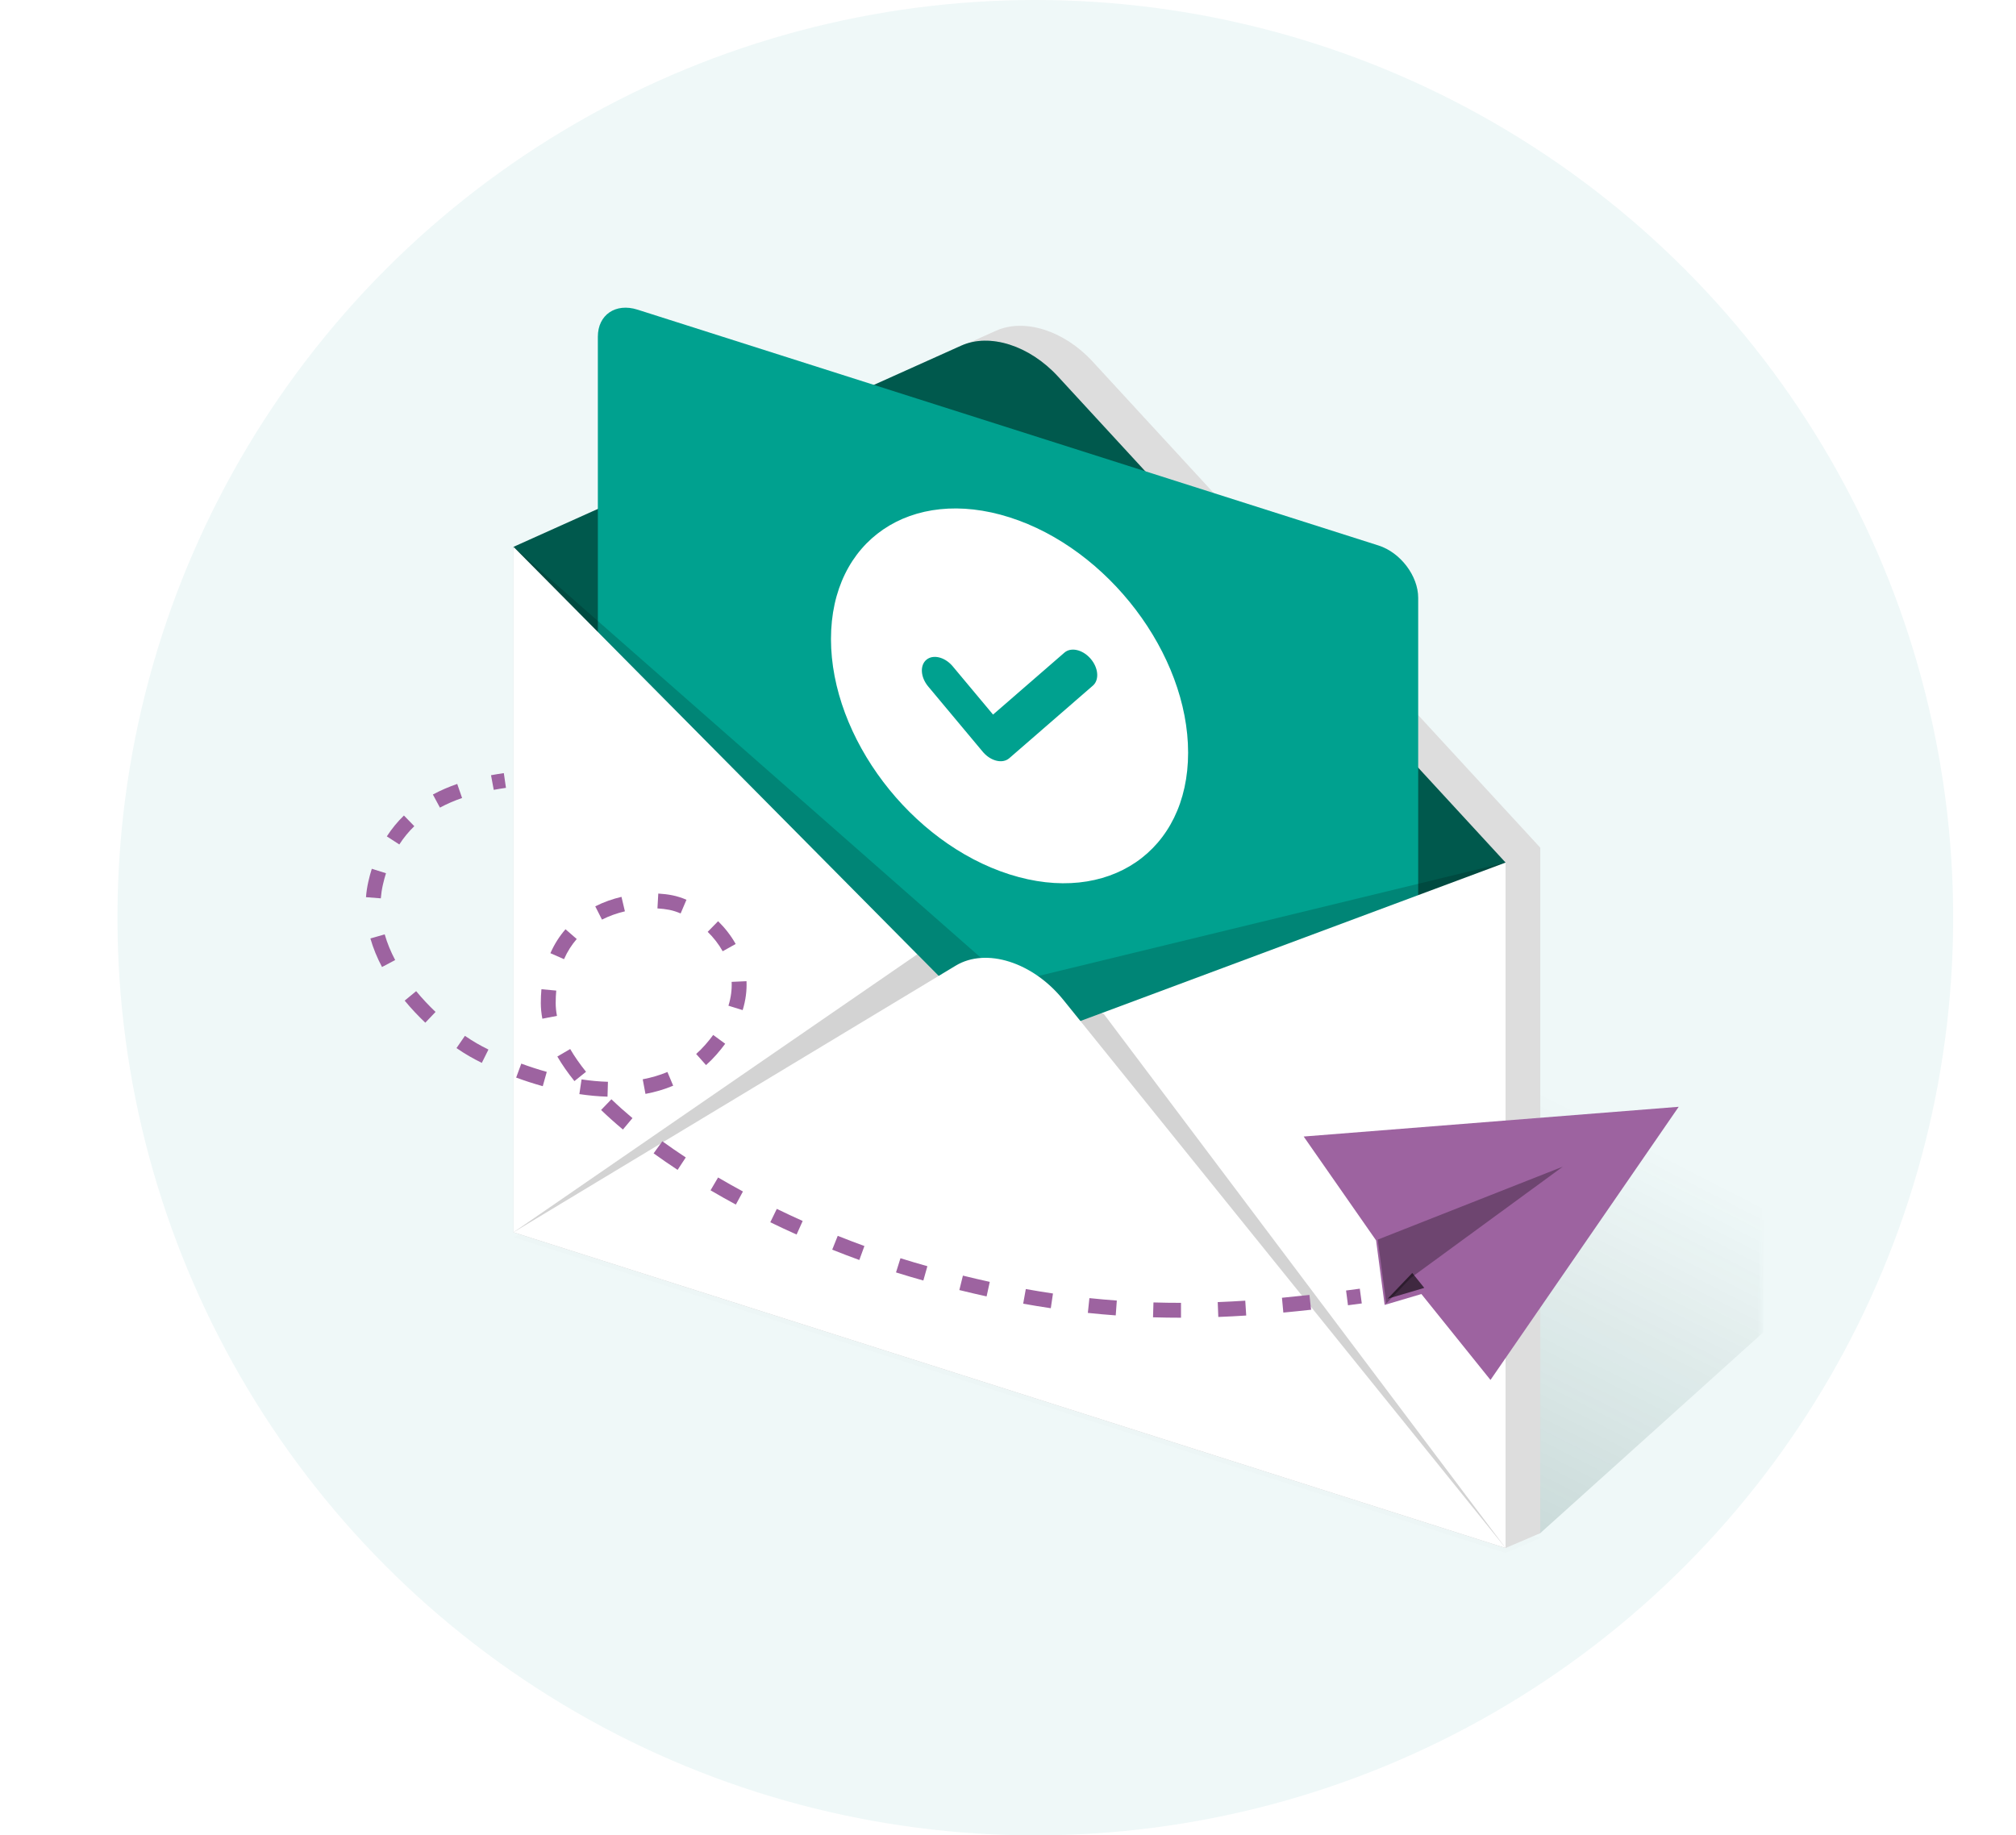
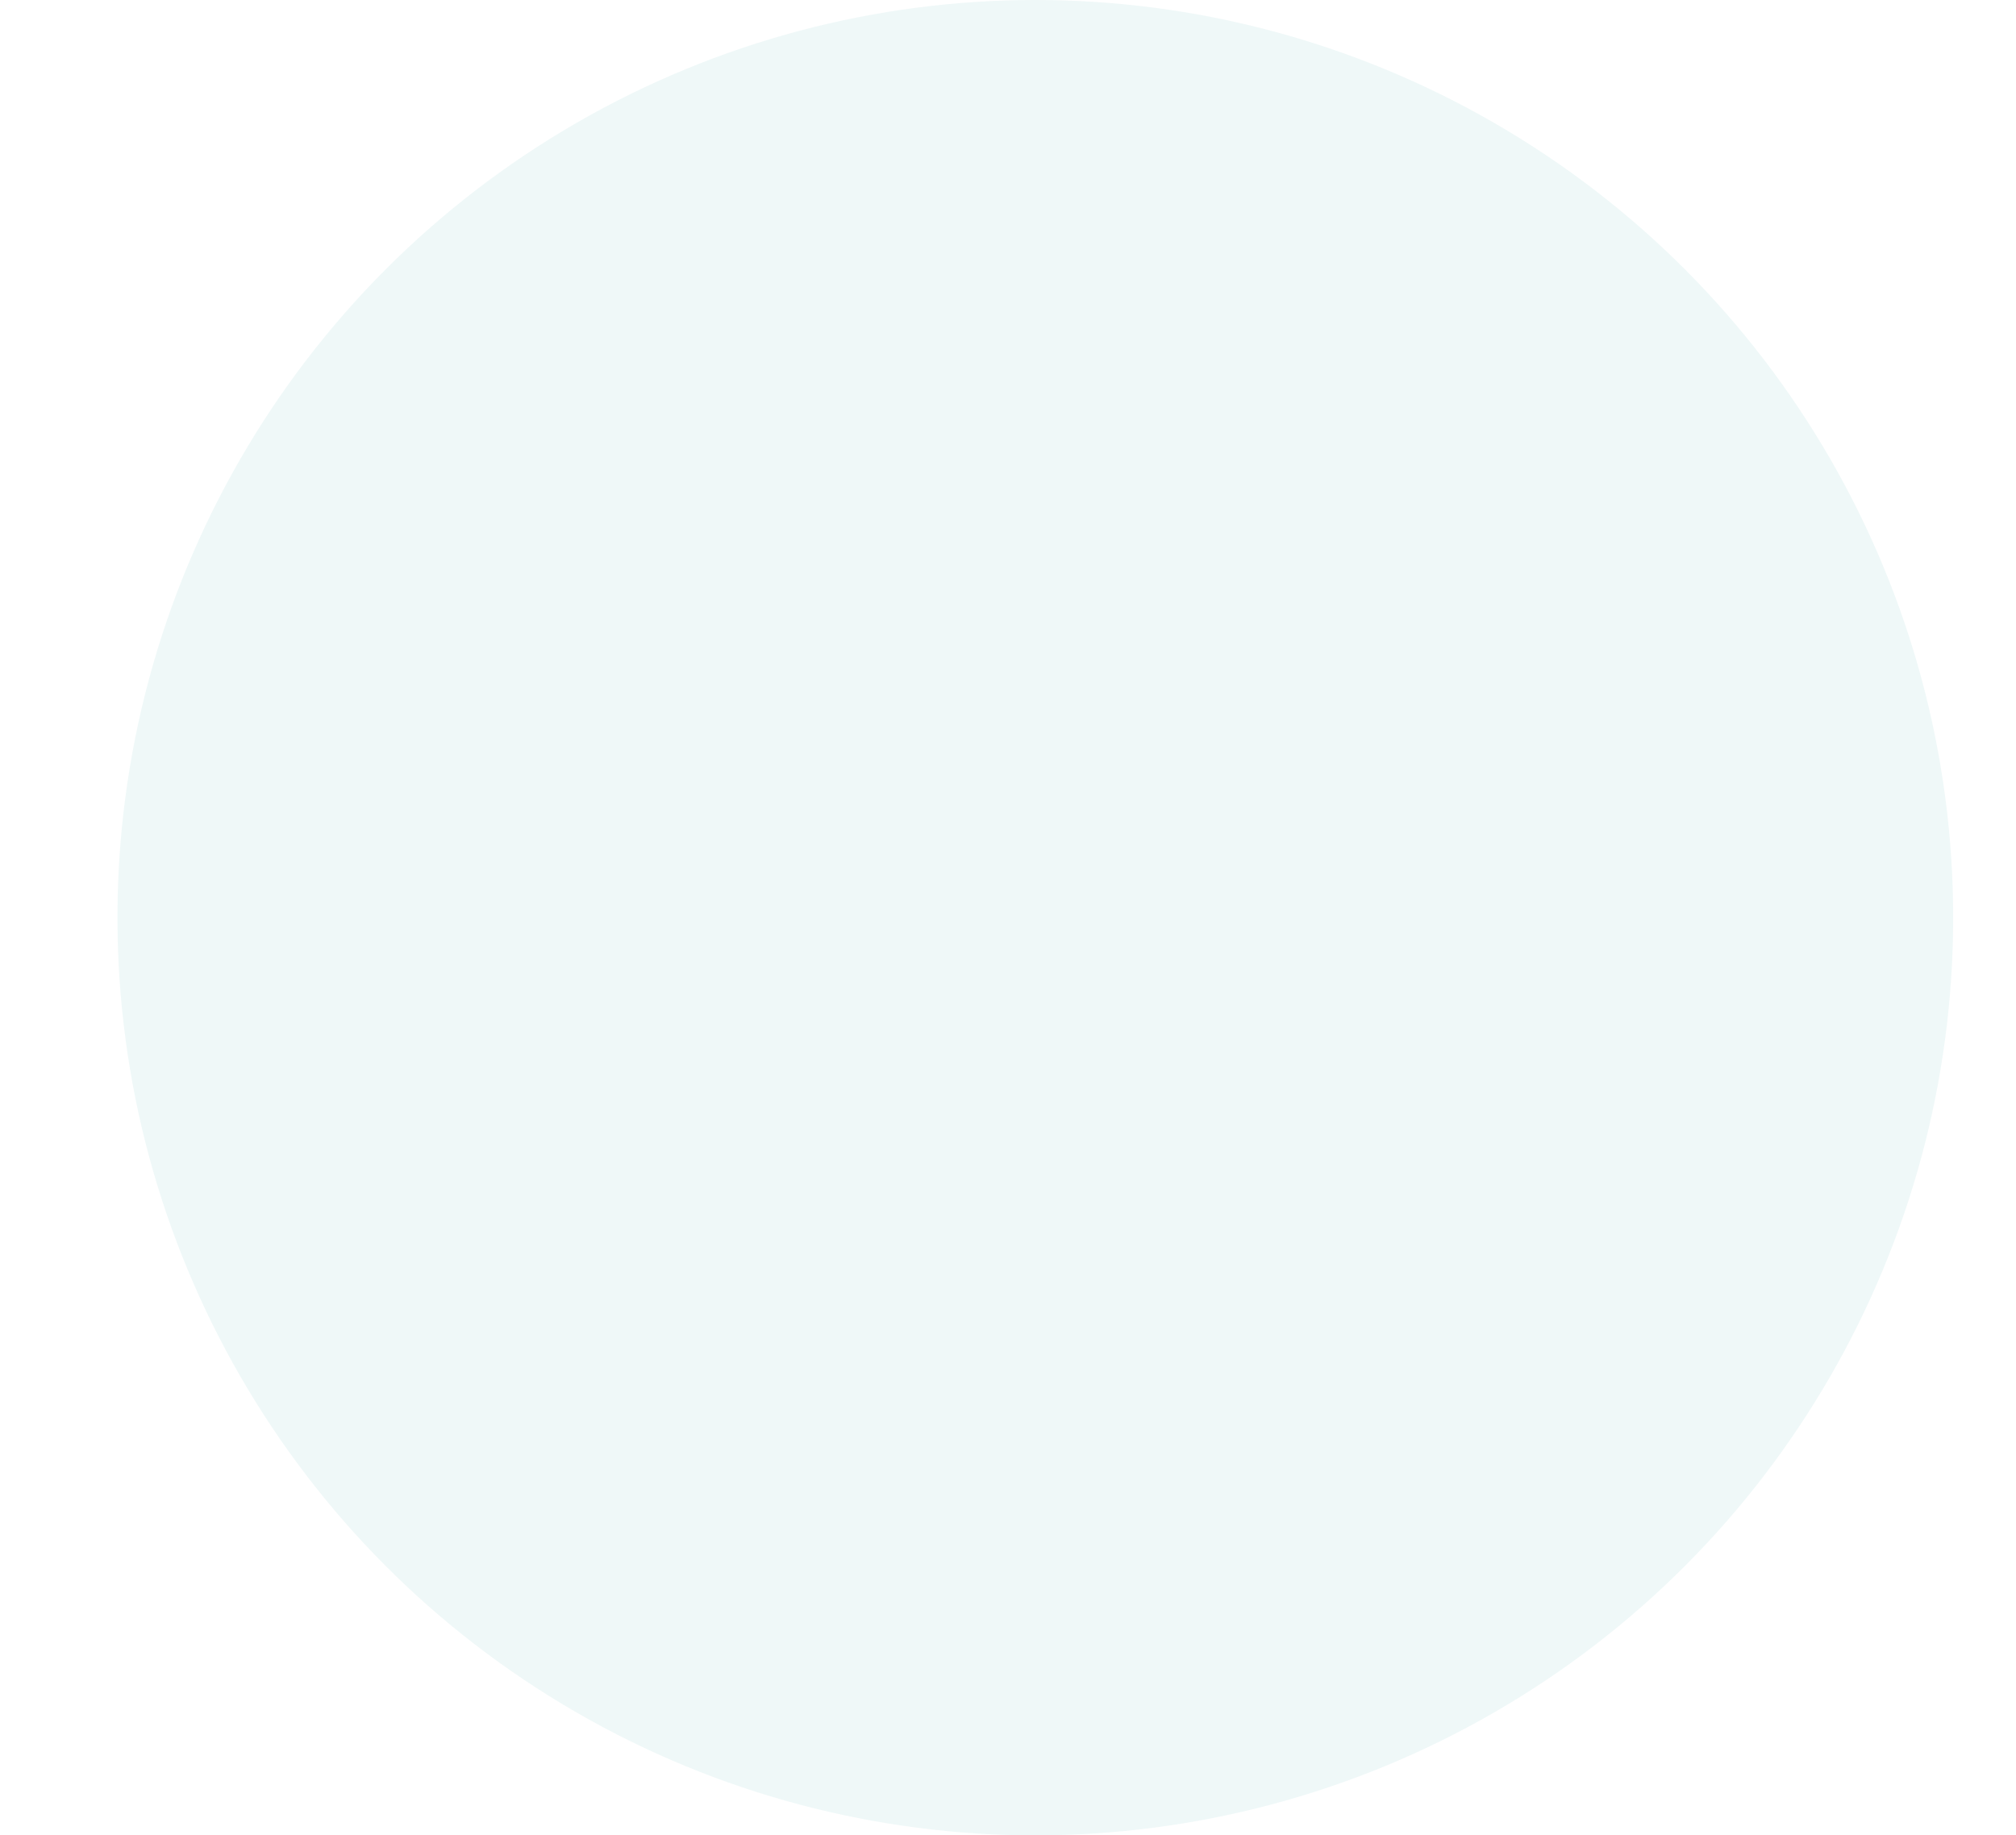
<svg xmlns="http://www.w3.org/2000/svg" width="246" height="224" viewBox="0 0 246 224" fill="none">
  <circle cx="126.333" cy="112" r="112" fill="#EFF8F8" />
  <mask id="mask0_11933_19211" style="mask-type:luminance" maskUnits="userSpaceOnUse" x="31" y="20" width="184" height="184">
-     <rect x="31" y="20" width="184" height="184" fill="white" />
-   </mask>
+     </mask>
  <g mask="url(#mask0_11933_19211)">
    <path opacity="0.163" fill-rule="evenodd" clip-rule="evenodd" d="M215.188 128.381V162.587L187.952 187.117L183.715 188.236L64.401 150.193L215.188 128.381Z" fill="url(#paint0_linear_11933_19211)" />
    <g filter="url(#filter0_d_11933_19211)">
      <path fill-rule="evenodd" clip-rule="evenodd" d="M66.899 149.187L187.952 187.722L183.715 189.538L62.662 151.003L66.899 149.187Z" fill="black" fill-opacity="0.01" />
    </g>
    <path fill-rule="evenodd" clip-rule="evenodd" d="M66.899 64.926L121.528 40.369C125.006 38.805 129.845 40.346 133.323 44.124L187.952 103.461V187.117L183.715 188.933L66.899 148.582V64.926Z" fill="#DDDDDD" />
    <path fill-rule="evenodd" clip-rule="evenodd" d="M62.662 66.742L117.291 42.185C120.769 40.621 125.608 42.162 129.087 45.94L183.715 105.277L178.873 184.091L67.504 145.556L62.662 66.742Z" fill="#006F60" />
    <path fill-rule="evenodd" clip-rule="evenodd" d="M62.662 66.742L117.291 42.185C120.769 40.621 125.608 42.162 129.087 45.94L183.715 105.277L178.873 184.091L67.504 145.556L62.662 66.742Z" fill="black" fill-opacity="0.2" />
    <path fill-rule="evenodd" clip-rule="evenodd" d="M77.794 37.793L168.211 66.576C170.885 67.427 173.053 70.285 173.053 72.96V170.169C173.053 172.844 170.885 174.321 168.211 173.47L77.794 144.687C75.12 143.836 72.952 140.978 72.952 138.304V41.094C72.952 38.42 75.12 36.942 77.794 37.793Z" fill="#00A18F" />
    <path fill-rule="evenodd" clip-rule="evenodd" d="M123.189 63.139C135.223 66.97 144.978 79.831 144.978 91.865C144.978 103.899 135.223 110.549 123.189 106.718C111.155 102.887 101.399 90.026 101.399 77.992C101.399 65.958 111.155 59.308 123.189 63.139ZM132.981 80.285C132.026 79.262 130.664 78.975 129.884 79.652L121.176 87.213L116.257 81.326L116.158 81.212C115.217 80.174 113.853 79.858 113.054 80.513C112.227 81.191 112.319 82.655 113.261 83.782L119.921 91.753L120.018 91.865C120.973 92.919 122.362 93.228 123.154 92.54L133.355 83.682L133.435 83.607C134.154 82.88 134.008 81.472 133.082 80.397L132.981 80.285Z" fill="white" />
    <path opacity="0.173" fill-rule="evenodd" clip-rule="evenodd" d="M62.662 66.742L123.189 119.969L183.715 105.277V188.933L62.662 150.397V66.742Z" fill="black" />
    <path fill-rule="evenodd" clip-rule="evenodd" d="M62.662 66.742L123.189 127.837L183.715 105.277V188.933L62.662 150.397V66.742Z" fill="white" />
    <path opacity="0.173" fill-rule="evenodd" clip-rule="evenodd" d="M134.685 123.743L183.715 188.933L62.662 150.398L111.899 116.49L111.968 116.511L123.189 127.837L134.409 123.655L134.685 123.743Z" fill="black" />
    <path fill-rule="evenodd" clip-rule="evenodd" d="M129.751 122.03L183.715 188.933L62.662 150.397L116.626 117.852C120.334 115.616 126.043 117.433 129.751 122.03Z" fill="white" />
    <path d="M168.959 159.262L173.444 157.936L181.874 168.42L204.841 135.082L159.079 138.711L167.917 151.391L168.959 159.262Z" fill="#9D63A0" />
    <path opacity="0.3" fill-rule="evenodd" clip-rule="evenodd" d="M190.707 142.385L168.12 151.292L169.153 159.093L172.144 155.968L190.707 142.385Z" fill="black" />
    <path opacity="0.6" fill-rule="evenodd" clip-rule="evenodd" d="M173.795 157.185L169.324 158.507L172.332 155.364L173.795 157.185Z" fill="black" />
    <path fill-rule="evenodd" clip-rule="evenodd" d="M59.917 94.614C60.445 94.516 60.967 94.432 61.479 94.358L61.739 96.155C61.247 96.226 60.749 96.307 60.248 96.4L59.917 94.614ZM52.822 96.969C53.785 96.45 54.784 96.027 55.792 95.678L56.386 97.394C55.456 97.716 54.548 98.102 53.683 98.568L52.822 96.969ZM47.201 102.079C47.821 101.119 48.524 100.274 49.289 99.531L50.554 100.834C49.885 101.484 49.27 102.222 48.726 103.064L47.201 102.079ZM44.946 107.602C45.068 107.058 45.209 106.535 45.368 106.032L47.1 106.577C46.957 107.031 46.829 107.505 46.717 108.001C46.593 108.552 46.512 109.098 46.469 109.64L44.659 109.499C44.708 108.871 44.802 108.238 44.946 107.602ZM80.326 109.057C80.933 109.092 81.508 109.163 82.034 109.267C82.595 109.377 83.18 109.563 83.766 109.813L83.054 111.484C82.566 111.276 82.103 111.131 81.683 111.048C81.246 110.962 80.755 110.9 80.224 110.87L80.326 109.057ZM72.635 110.616C73.677 110.088 74.763 109.712 75.836 109.459L76.253 111.226C75.304 111.45 74.355 111.78 73.456 112.236L72.635 110.616ZM87.626 112.431C88.441 113.229 89.183 114.162 89.77 115.212L88.185 116.099C87.691 115.216 87.06 114.418 86.355 113.728L87.626 112.431ZM67.161 116.335C67.653 115.216 68.281 114.246 69.005 113.413L70.376 114.604C69.769 115.302 69.241 116.116 68.824 117.065L67.161 116.335ZM46.614 118.021C46.03 116.914 45.543 115.749 45.197 114.538L46.943 114.039C47.25 115.114 47.687 116.162 48.22 117.173L46.614 118.021ZM91.091 119.753C91.142 120.88 91 122.062 90.623 123.282L88.888 122.745C89.205 121.722 89.319 120.75 89.278 119.835L91.091 119.753ZM65.992 122.418C65.992 121.835 66.017 121.273 66.067 120.733L67.875 120.899C67.831 121.382 67.808 121.888 67.808 122.418C67.808 122.928 67.86 123.451 67.963 123.987L66.18 124.331C66.056 123.69 65.992 123.052 65.992 122.418ZM51.897 124.818C51.035 123.999 50.182 123.097 49.38 122.124L50.781 120.969C51.532 121.88 52.334 122.729 53.148 123.503L51.897 124.818ZM88.492 127.388C88.166 127.833 87.806 128.279 87.412 128.727C87.011 129.184 86.591 129.605 86.154 129.993L84.948 128.636C85.329 128.297 85.696 127.929 86.049 127.527C86.41 127.118 86.735 126.713 87.028 126.314L88.492 127.388ZM57.274 128.914C56.781 128.63 56.253 128.296 55.703 127.918L56.732 126.422C57.245 126.776 57.733 127.083 58.181 127.34C58.578 127.57 59.056 127.826 59.601 128.097L58.793 129.723C58.218 129.437 57.708 129.164 57.274 128.914ZM70.094 131.946C69.293 130.949 68.593 129.948 68.009 128.948L69.576 128.032C70.109 128.943 70.756 129.871 71.51 130.809L70.094 131.946ZM66.23 132.568C65.09 132.249 63.999 131.891 62.983 131.517L63.609 129.813C64.585 130.171 65.629 130.514 66.719 130.82L66.23 132.568ZM82.145 132.507C81.052 132.966 79.917 133.293 78.762 133.509L78.427 131.725C79.469 131.529 80.479 131.237 81.442 130.833L82.145 132.507ZM74.131 133.846C72.977 133.813 71.826 133.703 70.696 133.534L70.964 131.738C72.031 131.897 73.11 132.001 74.183 132.031L74.131 133.846ZM76.011 137.856C75.069 137.068 74.179 136.272 73.347 135.472L74.606 134.163C75.405 134.932 76.264 135.7 77.177 136.464L76.011 137.856ZM82.684 142.781C81.676 142.118 80.699 141.445 79.757 140.764L80.821 139.293C81.74 139.957 82.695 140.615 83.681 141.264L82.684 142.781ZM89.792 147.016C88.742 146.448 87.712 145.868 86.703 145.276L87.622 143.71C88.612 144.291 89.624 144.861 90.656 145.419L89.792 147.016ZM97.203 150.674C96.122 150.189 95.051 149.688 93.994 149.174L94.788 147.541C95.829 148.047 96.882 148.54 97.946 149.017L97.203 150.674ZM104.858 153.78C103.752 153.378 102.648 152.957 101.55 152.518L102.224 150.832C103.304 151.264 104.39 151.678 105.479 152.074L104.858 153.78ZM111.028 155.812C110.464 155.646 109.899 155.474 109.334 155.297L109.878 153.564C110.433 153.739 110.988 153.907 111.541 154.07C112.086 154.231 112.626 154.387 113.163 154.538L112.67 156.285C112.126 156.132 111.579 155.975 111.028 155.812ZM120.388 158.224C119.295 157.985 118.187 157.726 117.063 157.449L117.498 155.686C118.607 155.96 119.699 156.214 120.777 156.45L120.388 158.224ZM166.17 159.082C165.606 159.158 165.045 159.232 164.486 159.305L164.252 157.504C164.808 157.432 165.366 157.358 165.927 157.282L166.17 159.082ZM128.222 159.665C127.112 159.501 125.989 159.318 124.852 159.114L125.173 157.326C126.292 157.527 127.396 157.708 128.488 157.869L128.222 159.665ZM159.984 159.85C158.85 159.976 157.722 160.092 156.598 160.197L156.429 158.39C157.542 158.285 158.659 158.17 159.783 158.045L159.984 159.85ZM136.146 160.541C135.022 160.46 133.889 160.359 132.743 160.238L132.933 158.433C134.059 158.551 135.173 158.65 136.278 158.73L136.146 160.541ZM152.068 160.557C150.934 160.63 149.799 160.689 148.662 160.733L148.591 158.919C149.712 158.876 150.831 158.817 151.952 158.745L152.068 160.557ZM144.111 160.825C142.979 160.825 141.841 160.809 140.696 160.775L140.75 158.96C141.877 158.994 142.996 159.01 144.11 159.009L144.111 160.825Z" fill="#9D63A0" />
  </g>
  <defs>
    <filter id="filter0_d_11933_19211" x="59.434" y="145.959" width="131.746" height="46.807" filterUnits="userSpaceOnUse" color-interpolation-filters="sRGB">
      <feFlood flood-opacity="0" result="BackgroundImageFix" />
      <feColorMatrix in="SourceAlpha" type="matrix" values="0 0 0 0 0 0 0 0 0 0 0 0 0 0 0 0 0 0 127 0" result="hardAlpha" />
      <feOffset />
      <feGaussianBlur stdDeviation="1.614" />
      <feColorMatrix type="matrix" values="0 0 0 0 0 0 0 0 0 0.22 0 0 0 0 0.188 0 0 0 0.24 0" />
      <feBlend mode="normal" in2="BackgroundImageFix" result="effect1_dropShadow_11933_19211" />
      <feBlend mode="normal" in="SourceGraphic" in2="effect1_dropShadow_11933_19211" result="shape" />
    </filter>
    <linearGradient id="paint0_linear_11933_19211" x1="187.804" y1="133.42" x2="164.387" y2="179.236" gradientUnits="userSpaceOnUse">
      <stop stop-color="#003830" stop-opacity="0.01" />
      <stop offset="1" stop-color="#003830" />
    </linearGradient>
  </defs>
</svg>